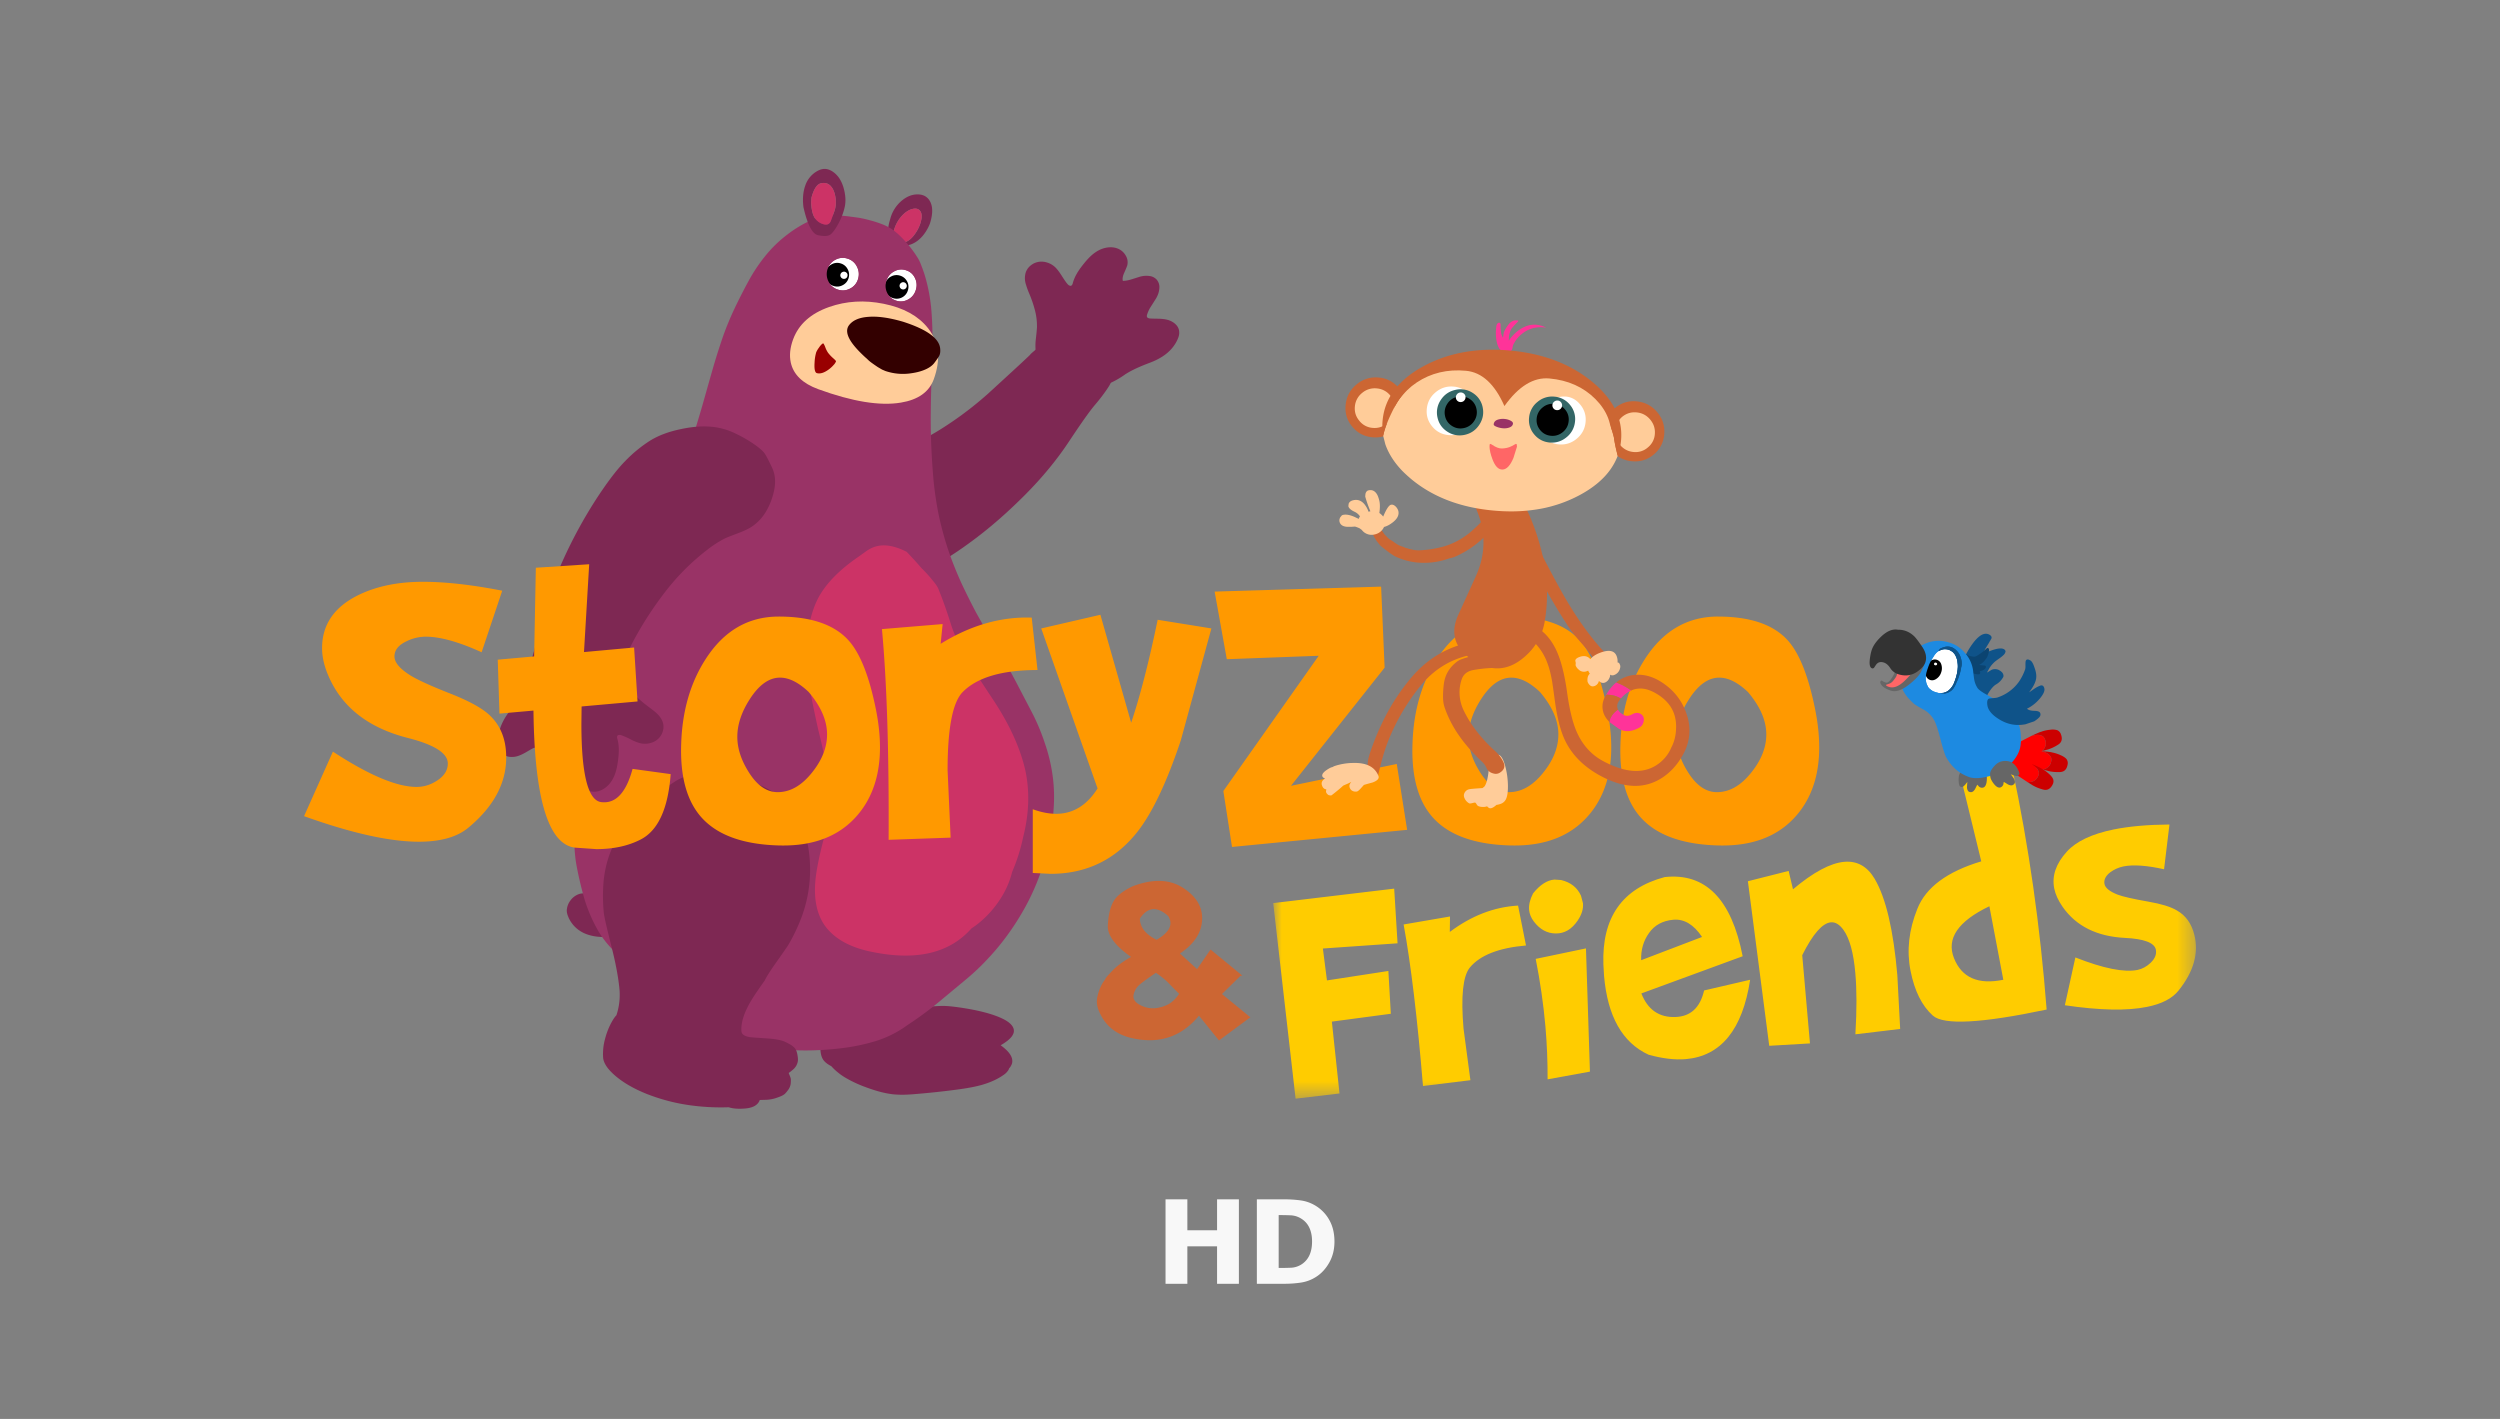
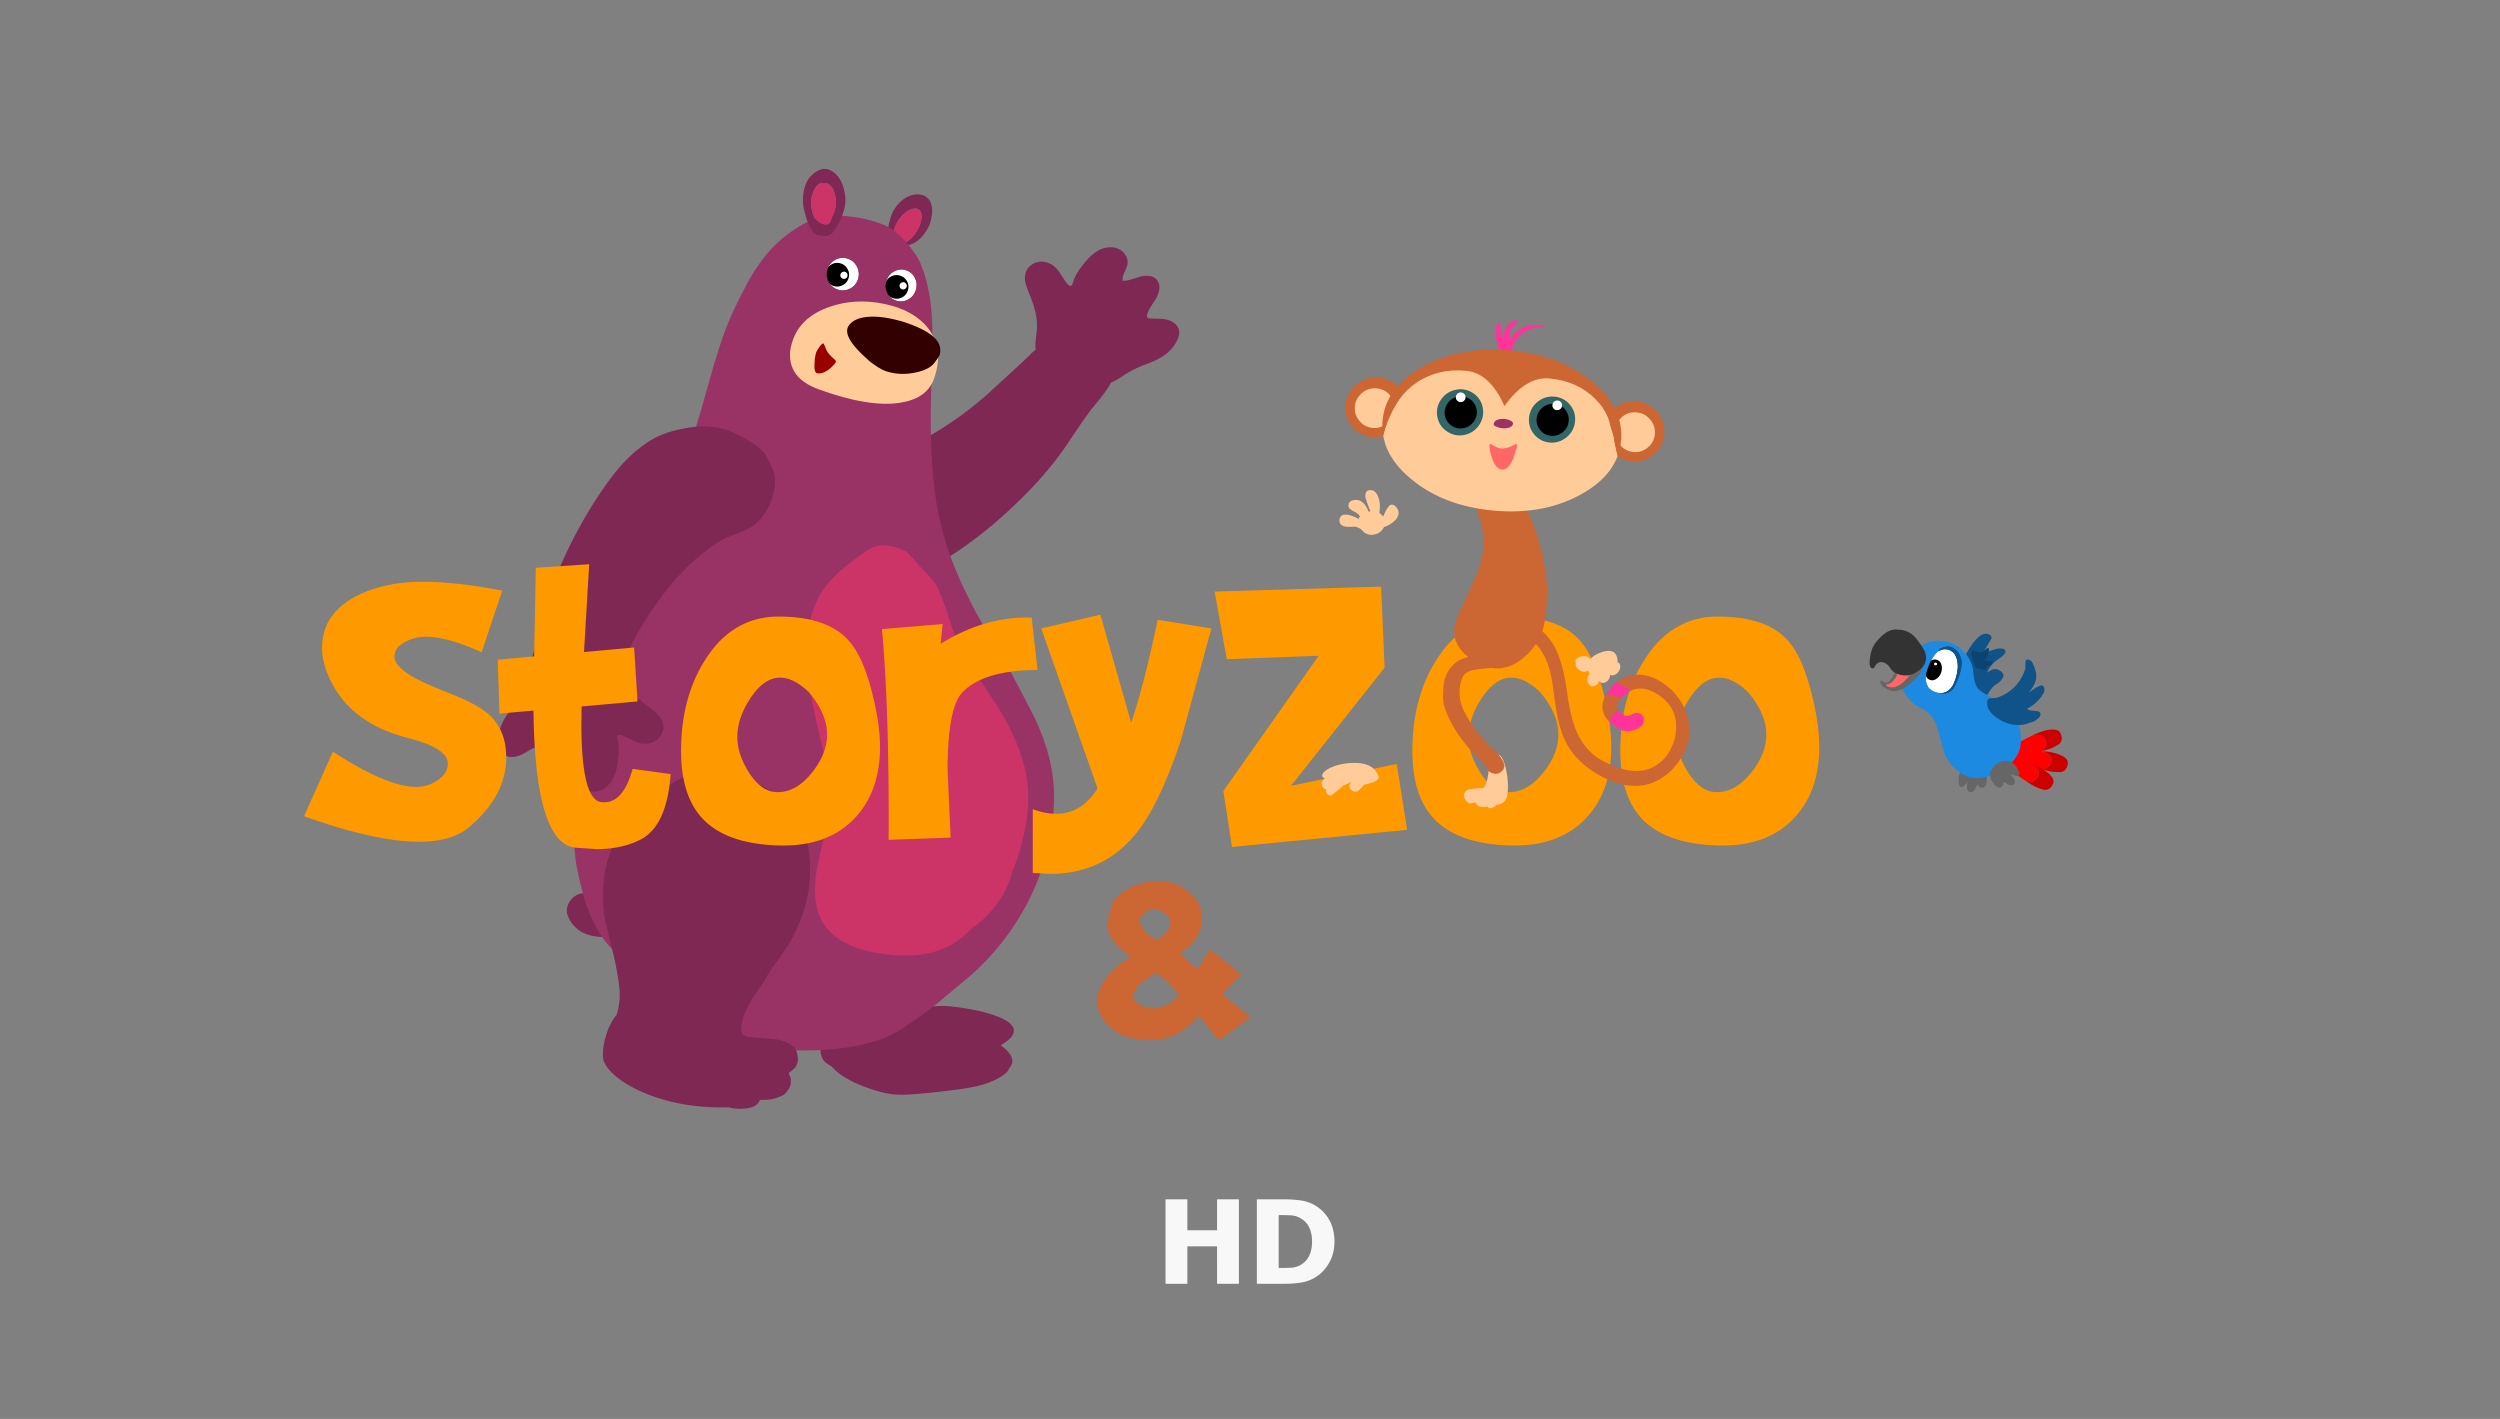
<svg xmlns="http://www.w3.org/2000/svg" width="148" height="84">
  <rect width="100%" height="100%" fill="#808080" stroke="none" />
  <mask id="a" fill="#fff">
-     <path fill-rule="evenodd" d="M0 0h54.626v19.535H0z" />
-   </mask>
+     </mask>
  <g fill="none" fill-rule="evenodd">
    <path fill="#f8f8f8" fill-rule="nonzero" d="M70.292 76v-2.216h1.758V76h1.292v-5H72.05v1.83h-1.758V71H69v5zm5.724 0c.354 0 .689-.024 1.003-.072.314-.048.605-.156.872-.324.32-.197.585-.48.795-.848S79 73.97 79 73.505c0-.484-.098-.904-.294-1.26a2.267 2.267 0 0 0-.801-.852c-.276-.172-.572-.281-.888-.326S76.363 71 76.002 71h-1.596v5zm-.294-.937h-.024v-3.13h.024c.267 0 .497.005.69.014.191.009.375.06.55.154.242.132.42.315.537.55.116.233.175.515.175.844s-.056.608-.166.836a1.26 1.26 0 0 1-1.052.717c-.2.01-.444.015-.734.015z" />
    <g fill="#7e2853">
      <path d="M49.247 59.367c.135-.329.219-.508.25-.537.158-.132.297-.209.417-.231.202-.036.39.051.568.262.088.102.15.249.187.441.034.193.055.293.06.299.142.165.902.209 2.28.133 1.52-.119 2.456-.181 2.805-.184.305.001.748.049 1.328.144.699.114 1.289.257 1.77.429.616.222.975.467 1.077.734.132.319-.118.661-.75 1.023.508.365.736.706.683 1.026a.694.694 0 0 1-.182.341.445.445 0 0 1-.043.101.977.977 0 0 1-.288.29c-.365.257-.814.459-1.346.605-.366.1-.857.19-1.473.27a47.97 47.97 0 0 1-2.267.244c-.283.026-.516.042-.7.047a5.63 5.63 0 0 1-.701-.016c-.475-.046-1.027-.187-1.657-.422a7.332 7.332 0 0 1-1.115-.508 3.626 3.626 0 0 1-.94-.743c-.187-.094-.33-.2-.43-.318-.302-.358-.284-1.116.055-2.273.113-.384.25-.769.412-1.157M47.583 28.762c.237-.364.51-.671.815-.923.352-.29.725-.481 1.12-.574.221-.053.508-.081.861-.084.47-.004.76-.01.868-.019.34-.033.745-.121 1.214-.266a13.598 13.598 0 0 0 3.201-1.469 20.733 20.733 0 0 0 2.803-2.097c1.65-1.509 2.491-2.288 2.525-2.337.035-.051.19-.186.465-.405.274-.22.656-.389 1.144-.506.488-.118.894-.116 1.218.006.324.121.595.245.812.37.218.124.43.333.632.628.202.293.372.58.508.859.138.278.091.595-.14.952-.23.355-.5.713-.809 1.074-.307.36-.82 1.084-1.54 2.172-.72 1.087-1.588 2.139-2.6 3.155s-2.014 1.893-3.004 2.633c-.99.742-1.808 1.264-2.449 1.566-.642.301-1.238.509-1.788.623-.55.115-1.166.125-1.848.032-.682-.091-1.265-.244-1.749-.46a4.046 4.046 0 0 1-1.227-.831 8.233 8.233 0 0 1-.872-1.025c-.246-.346-.389-.606-.429-.781a7.562 7.562 0 0 1-.119-.939c-.039-.45.091-.901.388-1.354" />
      <path d="M66.631 15.11a.766.766 0 0 1 .11.572c-.011.057-.075.216-.191.476-.085.19-.111.346-.077.471a1.84 1.84 0 0 0 .516-.093c.112-.034.281-.088.508-.16.191-.048.368-.06.533-.039a.69.69 0 0 1 .452.224.684.684 0 0 1 .15.518c-.013.182-.07.367-.173.553-.004.01-.106.172-.306.487a1.922 1.922 0 0 0-.246.51c-.017.058-.017.105-.002.14.027.052.093.081.197.087.109.006.273.01.493.012.195.006.358.025.488.057.171.042.319.113.446.214.14.112.228.244.265.395a.8.8 0 0 1-.032.431 1.9 1.9 0 0 1-.198.403c-.298.477-.796.846-1.494 1.107-.697.261-1.208.508-1.533.74a5.212 5.212 0 0 1-1.13.594 2.836 2.836 0 0 1-1.284.191 3.588 3.588 0 0 1-1.396-.408 2.932 2.932 0 0 1-.949-.777 2.106 2.106 0 0 1-.471-1.102 3.227 3.227 0 0 1 .018-.665c.04-.359.06-.582.063-.668a3.63 3.63 0 0 0-.117-1 6.864 6.864 0 0 0-.326-.966 5.102 5.102 0 0 1-.225-.622 1.19 1.19 0 0 1-.006-.632.907.907 0 0 1 .285-.43c.14-.118.298-.193.473-.225.17-.03.343-.018.518.037.172.053.324.14.457.258.114.104.244.27.389.495.163.26.284.434.363.523.035.04.07.067.107.084.044.022.084.024.118.005a.143.143 0 0 0 .056-.064.541.541 0 0 0 .031-.086c.051-.189.134-.383.249-.58.092-.157.214-.33.365-.52.146-.185.281-.337.405-.457a2.33 2.33 0 0 1 .479-.362c.187-.103.379-.166.577-.189.214-.027.411-.003.59.07a.932.932 0 0 1 .455.391M52.92 13.629c.1-.337.26-.624.48-.86.196-.211.4-.343.613-.397.21-.053.365-.013.462.119.108.146.117.374.025.686a2.266 2.266 0 0 1-.386.742c-.293.385-.617.525-.971.42-.186-.053-.28-.188-.278-.403 0-.068.009-.14.027-.214zm2.154-.468c.154-.523.148-.936-.016-1.24-.146-.267-.384-.405-.714-.413-.324-.007-.637.11-.94.355a2.099 2.099 0 0 0-.695 1.073l-.06.213a3.11 3.11 0 0 0-.082.484c-.04.48.077.76.352.842.62.182 1.152.05 1.594-.392.15-.152.283-.332.395-.54.078-.144.134-.271.166-.382z" />
    </g>
    <path fill="#c36" d="M53.4 12.77c-.22.235-.38.521-.48.86l-.029.092a.97.97 0 0 0-.027.213c0 .216.092.35.278.405.354.104.678-.036.972-.42.181-.238.31-.485.386-.743.091-.312.083-.54-.025-.686-.098-.132-.252-.172-.462-.119-.213.054-.418.186-.614.397" />
    <path fill="#7e2853" d="M33.552 53.908a.896.896 0 0 0 .067.31c.066.182.162.35.288.506.37.455.918.702 1.644.742.394.02.68-.081.86-.306a.823.823 0 0 0 .175-.48.799.799 0 0 0-.28-.673c-.266-.232-.755-.447-1.469-.646.021-.205-.032-.345-.159-.42-.114-.067-.258-.067-.432-.001a1.06 1.06 0 0 0-.459.345c-.144.182-.222.39-.235.623" />
    <path fill="#936" d="M50.726 12.876c.14.017.31.05.514.097.183.046.348.09.494.133.405.123.715.25.928.378.23.13.478.331.744.606a6.6 6.6 0 0 1 .87 1.094c.108.16.196.336.265.531.07.176.133.356.193.54.22.724.356 1.46.411 2.207.047.622.065 1.242.053 1.861-.012.7-.03 1.398-.05 2.091-.026.698-.04 1.396-.046 2.093-.006.624.004 1.253.03 1.89.028.658.071 1.325.13 2 .068.712.175 1.427.321 2.143.15.692.337 1.375.563 2.05.232.678.5 1.343.8 1.995.266.566.543 1.12.831 1.663.287.523.578 1.03.873 1.518l.576.958c.322.54.635 1.097.937 1.674l.885 1.696c.32.605.586 1.236.804 1.896.234.67.394 1.36.482 2.07.07.582.085 1.168.045 1.757-.04.688-.132 1.365-.275 2.031a13.187 13.187 0 0 1-.55 1.95 13.47 13.47 0 0 1-.84 1.865c-.299.547-.63 1.076-.996 1.586-.358.503-.746.98-1.165 1.43-.427.468-.884.903-1.37 1.306l-1.587 1.32c-.539.445-1.104.866-1.696 1.261-.13.086-.26.175-.389.267a6.357 6.357 0 0 1-1.663.797c-.679.206-1.375.35-2.087.43-.679.081-1.36.124-2.046.127-.655 0-1.312-.034-1.973-.1a10.63 10.63 0 0 1-1.919-.466 13.837 13.837 0 0 1-1.77-.778 18.422 18.422 0 0 1-1.826-1.128c-.48-.337-.946-.693-1.399-1.07-.47-.386-.926-.792-1.365-1.219s-.872-.866-1.298-1.317a5.727 5.727 0 0 1-.775-1.043 9.152 9.152 0 0 1-.787-1.83 21.637 21.637 0 0 1-.486-2.07 8.46 8.46 0 0 1-.088-2.055c.056-.658.134-1.317.234-1.977.096-.585.197-1.169.301-1.754.115-.575.235-1.143.361-1.706.136-.56.273-1.114.41-1.662.145-.546.295-1.086.45-1.62.162-.537.331-1.072.507-1.603a88.42 88.42 0 0 1 .585-1.679c.213-.585.432-1.164.655-1.739.234-.6.47-1.202.707-1.8.247-.63.49-1.255.731-1.877.225-.602.448-1.19.668-1.769.194-.51.378-1.019.553-1.523.19-.549.373-1.096.548-1.642.182-.572.36-1.142.531-1.71.167-.547.328-1.099.483-1.656.15-.532.3-1.06.45-1.584.187-.645.388-1.279.603-1.904.2-.557.422-1.096.667-1.616.272-.572.561-1.139.868-1.702.273-.496.587-.965.94-1.406a7.384 7.384 0 0 1 1.323-1.292 7.06 7.06 0 0 1 1.562-.917c.257-.112.54-.182.847-.209.242-.018.545-.014.907.013.12.01.257.024.415.047.206.026.337.043.391.052" />
    <path fill="#c36" d="M51.279 32.631c.193-.133.378-.225.554-.275.508-.155 1.12-.052 1.84.31.387.408.664.711.83.911.034.035.067.072.099.11.015.004.03.016.043.036.275.286.444.475.509.567.21.244.342.431.393.561.25.61.498 1.304.742 2.085.195.622.52 1.324.975 2.108.334.553.814 1.3 1.438 2.242 1.032 1.531 1.699 2.98 2.003 4.345.26 1.243.217 2.55-.133 3.92a10.8 10.8 0 0 1-.66 2.083.078.078 0 0 1-.008.043 5.25 5.25 0 0 1-.723 1.6 6.016 6.016 0 0 1-1.106 1.26 5.048 5.048 0 0 1-.566.426c-1.28 1.45-3.21 1.92-5.79 1.408-1.348-.252-2.311-.778-2.89-1.576-.454-.647-.643-1.496-.567-2.546.05-.665.233-1.58.545-2.749.287-1.13.426-1.855.417-2.173a33.271 33.271 0 0 0-.782-4.116c-.606-2.715-.857-4.397-.754-5.046.109-.688.203-1.18.283-1.479.122-.492.28-.924.473-1.293.457-.853 1.257-1.669 2.399-2.448l.436-.314" />
    <path fill="#7e2853" d="M49.19 11.025c.138.153.228.375.272.665.045.301.022.574-.068.821-.07.188-.138.376-.207.565-.07.188-.211.256-.422.203a.89.89 0 0 1-.52-.361c-.132-.188-.208-.498-.226-.931l.02-.286c.14-.521.33-.805.57-.853.24-.049.433.01.582.177m.423 2.251c.175-.314.305-.646.387-.995.083-.348.06-.739-.065-1.173-.12-.411-.32-.718-.603-.922-.301-.218-.604-.244-.911-.08a1.538 1.538 0 0 0-.741.855c-.14.381-.178.816-.116 1.305.235 1.041.526 1.595.876 1.662.348.069.587.055.715-.04.129-.094.282-.298.458-.612" />
    <path fill="#c36" d="M49.461 11.69c-.043-.29-.134-.512-.27-.665-.149-.167-.343-.226-.582-.177-.24.047-.43.332-.57.853l-.02.286c.018.432.093.743.226.931.134.187.307.308.52.361s.351-.015.421-.204l.207-.564c.09-.247.113-.52.068-.82" />
    <path fill="#fc9" d="M53.33 23.835c1.025-.169 1.675-.63 1.95-1.383.428-1.177.317-2.18-.333-3.014-.577-.733-1.454-1.218-2.634-1.454-1.137-.23-2.213-.166-3.226.19-1.099.386-1.81 1.028-2.138 1.925-.18.492-.225.946-.136 1.36.156.715.7 1.242 1.631 1.582 2.02.736 3.648 1.001 4.886.794" />
    <path fill="#300" d="M55.304 21.496c.114-.15.207-.282.279-.398.072-.117.097-.276.074-.477-.067-.6-.797-1.124-2.191-1.573-.822-.241-1.511-.337-2.067-.29-.538.039-.917.205-1.138.497-.243.328-.084.8.479 1.415.123.136.286.299.49.488.03.022.089.076.177.162.088.085.277.223.565.415l.253.147c.056.023.115.048.176.076a3.216 3.216 0 0 0 1.584.133c.298-.043.563-.115.797-.218s.408-.23.522-.377" />
    <path fill="#fff" d="M52.93 16.07a.86.86 0 0 1 .702-.072c.243.076.42.228.532.457.113.23.13.47.05.72a.926.926 0 0 1-.457.558.866.866 0 0 1-.7.068.864.864 0 0 1-.532-.455.937.937 0 0 1-.05-.72.905.905 0 0 1 .455-.556m-3.475-.692a.904.904 0 0 1 .724-.065.905.905 0 0 1 .553.474c.119.234.14.479.064.736a.915.915 0 0 1-.47.56.903.903 0 0 1-.721.062.893.893 0 0 1-.552-.47.952.952 0 0 1-.064-.736.911.911 0 0 1 .466-.561" />
    <path fill="#000" d="M48.897 16.054a.698.698 0 0 1 .347-.412.67.67 0 0 1 .53-.046.672.672 0 0 1 .41.346.67.67 0 0 1 .048.535.681.681 0 0 1-.347.406.674.674 0 0 1-.533.048.651.651 0 0 1-.408-.348.674.674 0 0 1-.048-.529" />
    <path fill="#fff" d="M50.164 16.36a.197.197 0 0 1-.101.126.215.215 0 0 1-.29-.09.194.194 0 0 1-.015-.163.21.21 0 0 1 .107-.125.212.212 0 0 1 .164-.015.232.232 0 0 1 .126.105.21.21 0 0 1 .009.163" />
    <path fill="#000" d="M53.29 16.32c.184.058.32.172.412.343a.661.661 0 0 1 .042.533.683.683 0 0 1-.343.411.684.684 0 0 1-.533.042.667.667 0 0 1-.41-.34.68.68 0 0 1-.047-.535.667.667 0 0 1 .347-.408.672.672 0 0 1 .532-.046" />
    <path fill="#fff" d="M53.533 16.717a.205.205 0 0 1 .124.107.189.189 0 0 1 .015.16.204.204 0 0 1-.107.128.204.204 0 0 1-.162.013.198.198 0 0 1-.126-.11.209.209 0 0 1 .093-.283.194.194 0 0 1 .163-.015" />
    <path fill="#936" d="M53.632 15.997a.859.859 0 0 0-.702.072.905.905 0 0 0-.454.556.932.932 0 0 0 .049.72c.114.228.292.38.532.455.24.077.473.054.7-.068a.921.921 0 0 0 .457-.557.93.93 0 0 0-.051-.72.853.853 0 0 0-.531-.458m-.543-.337c.343-.077.662-.024.955.161.293.186.479.45.556.794.079.342.026.66-.159.953-.187.295-.451.48-.794.556-.344.078-.662.024-.955-.16s-.479-.45-.557-.794a1.218 1.218 0 0 1 .164-.954c.185-.294.448-.479.79-.556m-2.911-.348a.898.898 0 0 0-.723.066.913.913 0 0 0-.467.561.954.954 0 0 0 .064.735.898.898 0 0 0 .552.47c.249.08.489.06.721-.06a.914.914 0 0 0 .47-.562.955.955 0 0 0-.064-.736.9.9 0 0 0-.553-.474m-1.293.318c.185-.293.449-.478.79-.555.344-.078.662-.024.955.161.294.185.479.45.557.793.078.342.025.66-.16.953-.186.295-.451.48-.793.556-.344.078-.663.024-.956-.16s-.479-.45-.556-.794a1.22 1.22 0 0 1 .163-.954" />
    <path fill="#900" d="M49.341 21.22a2.172 2.172 0 0 1-.32-.336 1.453 1.453 0 0 1-.155-.302 1.254 1.254 0 0 0-.105-.23l.004-.006a.063.063 0 0 0-.025-.01c-.014-.004-.03-.001-.053.009a1.088 1.088 0 0 0-.207.239 1.356 1.356 0 0 0-.16.27c-.057.2-.089.404-.097.609-.026.384.02.592.135.626.2.056.438-.02.716-.226.103-.078.195-.163.276-.256a.62.62 0 0 0 .141-.213c.006-.022-.044-.08-.15-.173" />
    <path fill="#7e2853" d="M35.743 54.02a10.129 10.129 0 0 1-.005-1.9c.073-.687.241-1.33.505-1.928.623-1.418 1.86-2.725 3.707-3.92.536-.348 1.2-.52 1.992-.518.69.002 1.425.133 2.205.395a8.432 8.432 0 0 1 1.91.907c.553.362.92.706 1.1 1.031.042.052.083.105.122.161.36.825.576 1.673.65 2.543a8.074 8.074 0 0 1-.47 3.488 10.695 10.695 0 0 1-.815 1.702A62.31 62.31 0 0 1 45.933 57c-.246.348-.43.63-.555.845a5.79 5.79 0 0 0-.11.205l-.067.096c-.31.437-.544.782-.7 1.037-.448.737-.65 1.362-.607 1.875.016.173.181.287.497.341.058.01.403.035 1.035.077.468.03.818.096 1.047.198a4.998 4.998 0 0 1 .366.194c.1.073.166.128.2.166a.68.68 0 0 1 .13.244c.021.07.041.161.057.276.018.131.017.236-.002.315s-.049.155-.089.23a.902.902 0 0 1-.214.242 2.123 2.123 0 0 1-.233.18c.006.01.026.06.062.148.04.1.062.168.065.203a.805.805 0 0 1 .001.178.685.685 0 0 1-.044.258.738.738 0 0 1-.093.187 2.238 2.238 0 0 1-.185.23c-.079.09-.24.174-.485.254a2.132 2.132 0 0 1-.609.128l-.422.012a.562.562 0 0 1-.087.166c-.144.194-.402.306-.776.338-.377.031-.687.012-.928-.059a.431.431 0 0 0-.05-.014 13.325 13.325 0 0 1-2.023-.084 11.176 11.176 0 0 1-2.819-.702c-.768-.308-1.39-.667-1.867-1.076-.454-.388-.694-.746-.723-1.073a3.322 3.322 0 0 1 .111-1.1c.087-.34.208-.658.364-.952.112-.209.217-.364.313-.462a3.814 3.814 0 0 0 .186-1.463c-.06-.723-.228-1.622-.502-2.694-.27-1.07-.416-1.71-.434-1.923M45.814 29.096a4.052 4.052 0 0 1-.444 1.148 2.755 2.755 0 0 1-.85.926c-.19.127-.45.252-.78.378-.44.166-.71.272-.808.318a6.247 6.247 0 0 0-1.047.67 13.562 13.562 0 0 0-2.494 2.488 20.839 20.839 0 0 0-1.903 2.937c-1.023 1.987-1.543 3.01-1.558 3.068-.014.059-.113.24-.295.54-.182.302-.48.592-.898.87-.417.28-.798.42-1.145.418a5.717 5.717 0 0 1-.889-.065c-.248-.041-.518-.165-.81-.371a6.734 6.734 0 0 1-.776-.63c-.225-.213-.29-.526-.198-.941.094-.413.223-.842.387-1.288.163-.444.394-1.301.692-2.571.3-1.27.748-2.556 1.345-3.86a27.588 27.588 0 0 1 1.906-3.511c.673-1.04 1.258-1.811 1.755-2.317a8.126 8.126 0 0 1 1.461-1.204c.476-.298 1.05-.521 1.722-.67.671-.151 1.271-.21 1.8-.175a4.05 4.05 0 0 1 1.438.355c.431.199.822.419 1.174.659.35.239.575.434.673.584.1.149.245.429.437.839.192.409.227.877.105 1.405" />
    <path fill="#7e2853" d="M34.725 46.76a.76.76 0 0 1-.389-.433 3.442 3.442 0 0 1-.082-.507c-.025-.205-.084-.353-.177-.443-.122.074-.254.19-.395.346l-.352.399c-.139.14-.284.243-.437.309a.69.69 0 0 1-.502.04c-.168-.054-.3-.176-.396-.365a1.354 1.354 0 0 1-.138-.563c0-.011.003-.202.012-.575a1.95 1.95 0 0 0-.052-.563c-.017-.06-.04-.1-.07-.121-.05-.031-.122-.023-.215.026-.096.05-.239.132-.428.244-.17.095-.32.163-.448.203a1.133 1.133 0 0 1-.493.047.726.726 0 0 1-.43-.201.798.798 0 0 1-.195-.387 1.933 1.933 0 0 1-.039-.447c.01-.562.246-1.135.71-1.718.461-.584.772-1.06.931-1.425.16-.366.38-.73.662-1.093a2.835 2.835 0 0 1 1-.826c.442-.22.91-.342 1.407-.37.43-.026.835.033 1.214.175.412.155.736.389.972.702.103.136.212.329.327.578.152.329.25.53.292.605.152.273.357.539.615.797.21.209.468.428.778.659.25.184.42.322.513.416.174.174.285.353.332.538a.911.911 0 0 1-.023.516.994.994 0 0 1-.289.437c-.13.114-.284.192-.462.235-.175.043-.35.048-.525.015a2.509 2.509 0 0 1-.588-.224 4.298 4.298 0 0 0-.582-.26.33.33 0 0 0-.134-.017c-.05.004-.084.023-.104.057a.141.141 0 0 0-.015.084.472.472 0 0 0 .018.089c.054.189.082.397.085.626.003.18-.012.393-.043.634-.03.233-.067.433-.112.599a2.25 2.25 0 0 1-.224.558 1.552 1.552 0 0 1-.396.46c-.17.133-.35.214-.54.244a.934.934 0 0 1-.593-.1" />
    <path fill="#f90" d="M101.782 40.116c.532 0 1.096.283 1.693.848.727.855 1.09 1.693 1.09 2.514 0 .764-.294 1.513-.883 2.248-.618.78-1.298 1.17-2.041 1.17-.651 0-1.225-.4-1.72-1.197-.446-.709-.668-1.403-.668-2.08 0-.717.243-1.456.731-2.217.547-.857 1.146-1.286 1.798-1.286m-.078-3.616c-1.804 0-3.245.838-4.324 2.514-.907 1.402-1.39 3.08-1.45 5.031-.068 2.01.368 3.498 1.309 4.464.941.967 2.421 1.481 4.441 1.541 2.197.068 3.835-.626 4.914-2.08.735-.993 1.103-2.234 1.103-3.722 0-.693-.077-1.428-.231-2.205-.393-1.986-.937-3.363-1.63-4.132-.847-.94-2.224-1.41-4.132-1.41m-40.283 3.165-.344-3.104c-1.832-.06-3.629.458-5.391 1.552l.118-1.169-3.593.298c.289 3.114.421 7.272.395 12.474l3.671-.129-.18-3.99c0-2.474.296-4.015.887-4.622.855-.873 2.334-1.31 4.437-1.31m3.722-3.272-3.503.81 3.335 9.472c-.633 1.001-1.45 1.501-2.451 1.501-.428 0-.889-.09-1.384-.27v3.773l1.052.051c2.121 0 3.836-.83 5.144-2.49.881-1.12 1.737-2.926 2.569-5.415l1.81-6.623-3.182-.512c-.506 2.455-1.029 4.487-1.568 6.095zm-17.272 4.57c.728.855 1.091 1.693 1.091 2.514 0 .764-.294 1.513-.883 2.248-.618.78-1.298 1.17-2.041 1.17-.652 0-1.225-.4-1.72-1.197-.446-.709-.669-1.403-.669-2.08 0-.717.244-1.456.731-2.217.548-.857 1.147-1.286 1.799-1.286.531 0 1.096.283 1.692.848m3.992 1.08c-.394-1.987-.937-3.364-1.63-4.133-.847-.94-2.225-1.41-4.133-1.41-1.803 0-3.244.837-4.323 2.513-.907 1.402-1.391 3.08-1.451 5.031-.068 2.01.369 3.498 1.31 4.464.941.967 2.421 1.481 4.441 1.541 2.197.068 3.835-.626 4.914-2.08.735-.993 1.103-2.234 1.103-3.722 0-.693-.077-1.428-.231-2.205m35.81-.64c.547-.858 1.147-1.287 1.798-1.287.532 0 1.096.283 1.693.848.727.855 1.091 1.693 1.091 2.514 0 .764-.295 1.513-.884 2.248-.617.78-1.298 1.17-2.04 1.17-.652 0-1.225-.4-1.721-1.197-.445-.709-.668-1.403-.668-2.08 0-.717.244-1.456.731-2.217m1.72-4.902c-1.803 0-3.245.838-4.324 2.514-.907 1.402-1.39 3.08-1.45 5.031-.068 2.01.369 3.498 1.31 4.464.94.967 2.421 1.481 4.441 1.541 2.197.068 3.835-.626 4.914-2.08.735-.993 1.102-2.234 1.102-3.722 0-.693-.077-1.428-.23-2.205-.394-1.986-.937-3.363-1.631-4.132-.847-.94-2.224-1.41-4.132-1.41m-16.767 2.524 5.442-.203-5.646 8.006.513 3.312 10.367-1.013-.614-3.9-6.262 1.293 5.543-6.994-.207-4.797-9.856.293zm-53.559-.653c0 .53.133 1.094.399 1.693.802 1.822 2.36 3.03 4.671 3.62 1.582.402 2.373.906 2.373 1.513 0 .404-.213.743-.641 1.017-.378.247-.78.371-1.208.371-1.173 0-2.824-.697-4.953-2.09L18 48.317c2.814 1.01 5.082 1.513 6.802 1.513 1.285 0 2.261-.278 2.928-.833 1.564-1.3 2.308-2.759 2.232-4.374-.041-.986-.392-1.769-1.051-2.35-.438-.386-1.174-.784-2.209-1.196-1.196-.469-2.009-.84-2.44-1.114-.607-.386-.91-.754-.91-1.103 0-.37.232-.666.695-.887a2.602 2.602 0 0 1 1.154-.282c.855 0 1.958.308 3.311.923l1.22-3.644c-1.799-.352-3.365-.528-4.699-.528-1.504 0-2.799.274-3.886.821-1.387.704-2.08 1.74-2.08 3.108m15.352 4.477.012-1.025 3.311-.297-.203-3.194-2.967.27.308-5.199-3.158.207-.102 5.25-2.154.192.102 3.194 2.013-.18c.06 5.194.873 7.898 2.439 8.112l1.283.09c1.011 0 1.884-.189 2.619-.567 1.035-.529 1.629-1.82 1.783-3.874l-2.256-.309c-.386 1.42-1.006 2.076-1.861 1.966-.779-.104-1.169-1.65-1.169-4.636" />
    <path fill="#fc0" d="M23.691 8.941c.639-.055 1.204.285 1.697 1.02l-3.605 1.376c-.021-.612.134-1.149.465-1.61.326-.467.807-.729 1.443-.786zm4.543 3.554-2.725.633c-.232 1.014-.796 1.538-1.693 1.572-.967.036-1.641-.429-2.021-1.396l5.997-2.201c-.662-3.388-2.201-4.951-4.617-4.687-2.515.672-3.724 2.396-3.628 5.172l.039.684c.209 2.395 1.087 3.948 2.635 4.66.824.229 1.557.316 2.201.262 2.09-.183 3.361-1.749 3.812-4.699zm4.785-3.402c.263-.02.511.131.743.454.362.506.595 1.357.699 2.553.089.98.09 2.188.004 3.624l2.651-.317-.168-3.186c-.232-2.679-.679-4.579-1.341-5.7-.435-.737-1.035-1.074-1.798-1.009-.824.073-1.837.616-3.038 1.627l-.258-1.087-2.412.61 1.263 9.742 2.412-.141-.458-5.223c.626-1.253 1.193-1.902 1.701-1.947zm9.378-.95.825 4.352c-1.488.305-2.461-.122-2.92-1.279-.461-1.16.237-2.184 2.095-3.073zm-4.261.145c-.508 1.256-.644 2.481-.406 3.675.234 1.191.675 2.076 1.321 2.654.644.574 2.889.454 6.736-.359C45.406 9.327 44.73 4.574 43.758 0l-2.999.727 1.158 4.758c-2.018.605-3.278 1.539-3.781 2.803zm8.101-1.196c.07.349.237.713.5 1.091.797 1.136 2.022 1.747 3.675 1.833 1.144.055 1.758.287 1.841.696.052.271-.051.53-.309.778-.232.221-.49.362-.774.422-.803.159-2.03-.087-3.682-.739l-.622 2.831c2.069.305 3.689.337 4.859.097.876-.174 1.502-.499 1.877-.973.889-1.11 1.199-2.206.93-3.288-.164-.672-.512-1.157-1.044-1.454-.364-.214-.925-.386-1.681-.516-.894-.157-1.501-.295-1.821-.415-.467-.185-.725-.393-.774-.625-.05-.25.065-.484.344-.7.232-.169.49-.284.774-.344.581-.117 1.384-.061 2.408.168l.32-2.65c-1.284.01-2.384.108-3.299.293-1.293.263-2.217.7-2.772 1.309-.649.712-.899 1.44-.75 2.186zM3.182 12.534l-.242-1.889 4.421-.308L7.162 7.1 0 7.956l1.325 11.579 2.6-.308-.453-4.254 3.491-.465-.145-2.533zm11.967-4.172c.023.24.117.468.281.685.358.471.791.707 1.302.707.511.005.94-.246 1.286-.754.243-.352.35-.696.321-1.032l-.117-.446c-.217-.485-.609-.795-1.177-.931l-.399-.027c-.432.037-.853.309-1.262.817-.183.355-.261.682-.235.981zm-4.695 1.302.012-.915-2.745.473c.433 2.375.815 5.562 1.146 9.563l2.807-.344-.407-3.057c-.162-1.9-.038-3.103.371-3.609.602-.732 1.711-1.169 3.327-1.309l-.469-2.362c-1.415.079-2.763.599-4.042 1.56zm8.061.974-2.975.621c.266 1.345.457 2.676.575 3.992.091 1.061.134 2.107.129 3.139l2.506-.457z" mask="url(#a)" transform="translate(75.374 45.507)" />
    <path fill="#c63" d="M67.48 54.382c.46-.693 1.019-.744 1.678-.152.31.492.08.96-.688 1.407-.651-.323-.981-.742-.99-1.255m.013 3.886c.193-.16.505-.386.938-.68.323.224.582.438.778.64.193.204.39.405.594.603-.13.206-.293.382-.488.528-.204.146-.468.249-.794.309a1.572 1.572 0 0 1-.99-.153c-.335-.164-.476-.374-.421-.63.057-.252.185-.458.383-.617m-2.256-.004a2.798 2.798 0 0 0-.258.68c-.07.277-.056.55.043.82.347.916 1.018 1.482 2.013 1.698 1.598.357 2.913-.087 3.945-1.333l1.184 1.466 1.857-1.372-1.681-1.376 1.083-1.064.118-.031-1.877-1.54-.797 1.16-1.013-.926c.83-.552 1.268-1.21 1.31-1.974.044-.76-.331-1.396-1.126-1.912-.8-.516-1.797-.546-2.991-.09-.586.279-.971.592-1.153.939-.18.34-.283.802-.31 1.383-.028.576.43 1.195 1.373 1.857-.456.258-.816.522-1.08.79-.26.27-.4.43-.421.477s-.042.085-.063.113a1.598 1.598 0 0 0-.156.235" />
    <path fill="#f39" d="M96.358 40.992c.066-.042.132-.08.2-.111a2.891 2.891 0 0 0-.564-.346 3.531 3.531 0 0 0-.311-.135 2.349 2.349 0 0 0-.37.387c-.012.017-.024.034-.038.049a.055.055 0 0 1-.014.019l-.163.25-.014.027a1.493 1.493 0 0 1 .87.223 1.76 1.76 0 0 1 .404-.363m-.57 1.019a1.235 1.235 0 0 0-.435.475.543.543 0 0 0-.064.264c.004.005.009.008.013.01l.536.386.009.005.012.006a.066.066 0 0 0 .012.006l.015.008c.254.136.542.148.862.039.263-.092.426-.197.488-.314a.63.63 0 0 0 .077-.245.372.372 0 0 0-.211-.4c-.141-.075-.304-.062-.487.039-.183.099-.341.113-.474.043a1.748 1.748 0 0 1-.073-.043.674.674 0 0 1-.108-.077.066.066 0 0 1-.012-.006.614.614 0 0 1-.16-.196" />
    <path fill="#c63" d="M99.225 42.965c.009.486-.085.913-.28 1.28a2.289 2.289 0 0 1-.908 1.068c-.813.508-1.853.425-3.12-.25-.708-.377-1.236-.96-1.582-1.751-.235-.54-.422-1.307-.56-2.301-.162-1.166-.396-2.045-.702-2.64-.304-.594-.707-1.025-1.207-1.291-.501-.266-.917-.417-1.25-.451-.333-.037-.527-.002-.584.106a.296.296 0 0 0-.034.214c.023.1.104.186.24.259.05.026.173.059.368.099.195.04.317.074.367.1.774.412 1.312 1.01 1.613 1.795.12.306.218.677.295 1.112.026.152.082.549.169 1.19.14 1.035.349 1.83.629 2.387.424.85 1.127 1.537 2.11 2.06 1.386.737 2.596.764 3.629.08.509-.337.923-.806 1.242-1.405a2.876 2.876 0 0 0 .21-2.285 3.498 3.498 0 0 0-1.261-1.787c-.624-.474-1.258-.672-1.9-.594a1.95 1.95 0 0 0-1.026.44c.1.039.204.083.31.135.234.113.423.229.565.346.42-.19.875-.153 1.368.109.852.453 1.285 1.11 1.299 1.975m-3.416-1.41c.035-.06.084-.126.146-.2a1.501 1.501 0 0 0-.871-.223c-.024.04-.047.08-.07.123-.125.235-.17.478-.136.73.036.28.173.536.41.765a.532.532 0 0 1 .065-.264c.107-.201.252-.36.436-.474a.48.48 0 0 1 .02-.456" />
    <path fill="#fc9" d="M89.27 46.534c.002.378-.043.647-.133.808a.544.544 0 0 1-.28.24 1.225 1.225 0 0 1-.266.068l-.08.067c-.157.123-.277.162-.359.115a.331.331 0 0 1-.115-.1.636.636 0 0 1-.284.038.604.604 0 0 1-.251-.056.276.276 0 0 1-.089-.104.276.276 0 0 0-.087-.1.999.999 0 0 0-.162.033c-.099.025-.159.03-.18.019a.64.64 0 0 1-.279-.297c-.057-.122-.058-.234-.001-.333a.397.397 0 0 1 .271-.208c.07-.017.333-.041.791-.07a.528.528 0 0 1 .083-.065.345.345 0 0 0 .068-.086c.092-.164.161-.437.205-.817.045-.383.085-.606.122-.671.011-.02.043-.043.097-.07a.19.19 0 0 1 .02-.096c.053-.094.117-.13.194-.104.095-.086.189-.08.284.017.119.124.22.365.304.725.081.342.123.69.127 1.047" />
-     <path fill="#c63" d="M94.529 39.184a.714.714 0 0 1-.14-.144 6.722 6.722 0 0 0-.648-.831c-.292-.33-.478-.548-.558-.652a9.64 9.64 0 0 1-.474-.674 31.767 31.767 0 0 1-2.363-4.357 4.679 4.679 0 0 1-.088-.214 2.867 2.867 0 0 1-.177-.333 2.954 2.954 0 0 1-.131-.335.808.808 0 0 1-.033-.358.412.412 0 0 1 .102-.226c.031-.033.068-.057.112-.072s.086-.018.126-.01a.296.296 0 0 1 .013.006l.022-.01c.063-.02.119-.001.17.059a.442.442 0 0 1 .095.189c.062.215.152.453.271.714.065.14.178.37.338.687.705 1.37 1.253 2.383 1.645 3.037.659 1.099 1.334 2.03 2.025 2.794.07.075.12.133.149.173.05.067.082.132.098.195a.39.39 0 0 1-.007.227.32.32 0 0 1-.357.213.418.418 0 0 1-.19-.078M81.007 30.346v-.003a.345.345 0 0 1 .143.036.299.299 0 0 1 .03.033.058.058 0 0 1 .018.028.6.6 0 0 0 .023.03c.006.01.01.02.014.032.01.01.018.02.024.034a.07.07 0 0 1 .016.028c.004.01.007.022.01.035a.073.073 0 0 1 .018.028l.024.034a.17.17 0 0 1 .026.027l.01.032c.008.01.014.02.017.03l.01.036c.01.008.02.017.027.027.008.01.016.02.024.034a.124.124 0 0 1 .017.024l.01.036a.08.08 0 0 1 .024.03l.027.03.023.03c.01.01.018.022.024.034a.081.081 0 0 1 .017.028.134.134 0 0 0 .024.034l.013.025.023.034a.149.149 0 0 1 .017.03.136.136 0 0 0 .024.032l.01.032c.01.01.019.02.028.033.005.008.009.018.013.028a.184.184 0 0 0 .027.034l.01.025c.01.012.018.024.024.034a.837.837 0 0 1 .091.126.166.166 0 0 0 .023.027.183.183 0 0 0 .014.035.269.269 0 0 1 .047.057.093.093 0 0 1 .023.03.936.936 0 0 1 .07.059c.01.01.018.02.024.034.01.008.019.017.026.027l.038.032a.726.726 0 0 0 .151.125c.08.044.159.095.237.155.085.06.173.118.266.17a.798.798 0 0 1 .063.024c.046.019.093.037.139.053a.975.975 0 0 1 .199.08c.052.012.106.026.16.044.113.03.227.058.343.08a.085.085 0 0 1 .03.009h.064l.06.009c.023 0 .044 0 .064.003a.447.447 0 0 1 .064.002 6.448 6.448 0 0 0 1.5-.236.267.267 0 0 0 .07-.025.302.302 0 0 0 .078-.025l.052-.013c.01-.006.02-.01.03-.014.473-.171.908-.42 1.306-.748.318-.272.62-.566.907-.881a2.77 2.77 0 0 1 .19-.182l.027-.036c0-.014.004-.025.009-.035a.164.164 0 0 1 .016-.038c0-.011.002-.02.003-.027l.019-.04a.239.239 0 0 1 .016-.031l.028-.04a.81.81 0 0 1 .026-.036l.016-.035a.085.085 0 0 1 .009-.034.153.153 0 0 1 .016-.04.104.104 0 0 1 .026-.028.317.317 0 0 1 .029-.04.1.1 0 0 1 .022-.033.433.433 0 0 1 .052-.042c.014-.01.03-.018.046-.03a.222.222 0 0 1 .032-.013l.08-.023c.036.005.073.008.11.01l.068.029a.242.242 0 0 1 .056.024c.01.01.02.019.033.029l.037.029c.008.01.016.02.024.034a.146.146 0 0 1 .013.028c.01.012.018.023.024.034a.14.14 0 0 0 .016.028c.004.013.008.024.01.035l.005.03a.35.35 0 0 0 .004.032.166.166 0 0 1 .017.032.152.152 0 0 1-.01.037l.004.03.004.036a.292.292 0 0 0-.002.033.093.093 0 0 0-.01.035c-.003.007-.01.017-.016.032a.19.19 0 0 1-.006.033l-.016.036c-.01.012-.02.025-.028.039a.164.164 0 0 0-.026.033.462.462 0 0 1-.03.04.17.17 0 0 1-.015.035.138.138 0 0 1-.015.036l-.007.03a.373.373 0 0 1-.016.035.148.148 0 0 0-.015.035.111.111 0 0 0-.016.039c-.01.01-.02.02-.03.033a.176.176 0 0 1-.018.039.095.095 0 0 0-.022.036.212.212 0 0 1-.03.03.293.293 0 0 0-.038.04.27.27 0 0 0-.026.037c-.307.33-.628.644-.963.94-.432.382-.904.69-1.417.928a1.864 1.864 0 0 1-.467.152 4.272 4.272 0 0 1-1.415.259 3.957 3.957 0 0 1-.643-.037c-.408-.06-.8-.18-1.176-.364a4.962 4.962 0 0 1-.482-.339 6.856 6.856 0 0 1-.26-.205.736.736 0 0 0-.07-.055.108.108 0 0 0-.023-.031.15.15 0 0 0-.034-.03l-.024-.033a.238.238 0 0 1-.023-.027.835.835 0 0 0-.05-.064l-.047-.058a2.647 2.647 0 0 0-.05-.06l-.014-.035a.172.172 0 0 0-.027-.027l-.011-.035a.475.475 0 0 1-.04-.062.133.133 0 0 0-.023-.027.148.148 0 0 1-.014-.032.071.071 0 0 0-.017-.031l-.011-.035a.166.166 0 0 1-.023-.027l-.017-.035-.024-.03c-.005-.011-.01-.021-.013-.032l-.024-.027a.1.1 0 0 0-.017-.032.076.076 0 0 0-.023-.03.424.424 0 0 0-.027-.063.733.733 0 0 1-.015-.035.086.086 0 0 0-.017-.031.107.107 0 0 1-.01-.032l-.003-.03-.011-.032a.131.131 0 0 0-.027-.03l-.01-.035a.19.19 0 0 1-.024-.028.27.27 0 0 0-.017-.034.148.148 0 0 0-.014-.032l-.003-.032a.087.087 0 0 0-.014-.03.232.232 0 0 1-.014-.034.078.078 0 0 0-.016-.028l-.005-.036a.247.247 0 0 0-.01-.03.09.09 0 0 0-.017-.033l-.01-.032a.475.475 0 0 1-.017-.031l-.004-.03a.282.282 0 0 0-.014-.035 1.373 1.373 0 0 0-.003-.03.15.15 0 0 0 .005-.036.23.23 0 0 0-.023-.028l-.004-.036a.168.168 0 0 1-.013-.028l-.004-.033c0-.013.002-.025.006-.034l-.005-.036a.128.128 0 0 0 .007-.03.344.344 0 0 1 .019-.04.324.324 0 0 1 .029-.033.295.295 0 0 1 .032-.04.194.194 0 0 0 .037-.024c.019-.003.03-.006.035-.011M81.1 44.587c.249-.75.555-1.478.918-2.182.416-.803.913-1.55 1.492-2.245.825-.994 1.835-1.666 3.03-2.013.636-.09.933.071.89.485-.003.051-.04.081-.107.092-1.328.214-2.423.863-3.288 1.948a12.641 12.641 0 0 0-1.85 3.182c-.228.575-.438 1.301-.63 2.18-.583-.118-.734-.6-.455-1.447" />
    <path fill="#c63" d="M86.53 40.223a2.401 2.401 0 0 0-.025 1.455c.033.12.078.238.135.36.22.453.486.881.802 1.285a9.19 9.19 0 0 0 1.065 1.137c.211.191.375.41.492.652.121.256.054.464-.2.625a.443.443 0 0 1-.352.062c-.224-.048-.376-.165-.456-.353a1.03 1.03 0 0 0-.253-.349 10.29 10.29 0 0 1-1.066-1.149 8.746 8.746 0 0 1-.455-.637 6.698 6.698 0 0 1-.67-1.355 1.882 1.882 0 0 1-.118-.612 5.42 5.42 0 0 1 .05-.874c.07-.517.318-.943.748-1.28a.989.989 0 0 1 .278-.157c.302-.116.61-.19.926-.224.463-.009.918.026 1.365.103.133.025.223.09.27.196.034.075.016.14-.053.191-.08.066-.17.123-.267.168a.867.867 0 0 1-.239.072 8.22 8.22 0 0 0-1.275.125c-.364.063-.598.25-.702.56" />
    <path fill="#fc9" d="M93.264 39.076c.026-.076.112-.139.256-.188.236-.082.427-.055.574.08a.727.727 0 0 1 .055.056c.136-.169.35-.303.642-.404.5-.173.807-.09.923.244a.823.823 0 0 1 .044.353.173.173 0 0 1 .086.031c.02.017.042.062.067.134.022.064.011.153-.032.268a.543.543 0 0 1-.343.318.243.243 0 0 1-.218-.03.4.4 0 0 1-.059.233.457.457 0 0 1-.256.24c-.126.042-.242.008-.349-.102a.394.394 0 0 1-.269.307c-.115.04-.213.012-.296-.083a.498.498 0 0 1-.106-.18.755.755 0 0 1 .004-.228.407.407 0 0 1 .133-.245.683.683 0 0 1-.1-.18.885.885 0 0 1-.095.04.445.445 0 0 1-.466-.1.597.597 0 0 1-.179-.238.307.307 0 0 1 0-.096.278.278 0 0 0-.005-.116c-.016-.047-.02-.085-.01-.114M78.883 45.412a.598.598 0 0 0-.117.035c-.376.201-.536.373-.48.518.018.048.07.09.156.125a1.676 1.676 0 0 0-.098.077c-.106.1-.13.22-.071.358.044.121.125.19.243.207.003.002.002.014-.001.034-.016.051-.02.09-.01.118l.006.03a.307.307 0 0 0 .102.127.168.168 0 0 0 .126.043c.025.01.055.01.092-.003.313-.244.54-.433.682-.568.046-.023.134-.062.262-.116.028-.01.102-.047.222-.11a1.151 1.151 0 0 0-.084.126.28.28 0 0 0-.001.237c.042.103.119.17.23.2a.44.44 0 0 0 .196.006c.059-.02.14-.09.246-.212l.157-.174c.035-.015.208-.064.52-.148.287-.108.4-.237.343-.386-.21-.534-.703-.79-1.483-.769a3.576 3.576 0 0 0-1.107.18.759.759 0 0 0-.131.065" />
    <path fill="#c63" d="M87.563 28.247a.779.779 0 0 0-.273.04c-.179.078-.34.177-.483.298-.159.138-.159.275 0 .413.01.06.028.114.058.16.202.308.379.638.533.99.574 1.334.565 2.653-.026 3.959l-1.035 2.277c-.478 1.05-.25 1.91.681 2.582 1.23.888 2.381.793 3.456-.285a3.469 3.469 0 0 0 .981-1.942 9.626 9.626 0 0 0-.012-3.213 13.085 13.085 0 0 0-.912-3.04c-.61-1.391-1.6-2.137-2.969-2.24" />
    <path fill="#fc9" d="M82.644 30.007a.6.6 0 0 1 .137.24c.066.277-.096.539-.486.787a1.214 1.214 0 0 1-.361.162.775.775 0 0 1-.552.442.723.723 0 0 1-.766-.268 16.352 16.352 0 0 0-.126-.093 2.186 2.186 0 0 0-.274-.105 3.356 3.356 0 0 1-.504.012c-.234-.024-.372-.126-.414-.305a.317.317 0 0 1 .012-.176.29.29 0 0 1 .08-.131.175.175 0 0 1 .117-.09c.202-.046.46.008.776.164.055.025.106.05.152.075a.344.344 0 0 1 .027-.068.35.35 0 0 1 .049-.084.772.772 0 0 0-.34-.281c-.204-.098-.32-.203-.347-.317a1.983 1.983 0 0 1 .018-.154c.037-.101.126-.168.267-.202.28-.066.516.029.705.287.09.124.158.254.2.39.039-.01.077-.016.114-.023a7.534 7.534 0 0 1-.306-.868 3.081 3.081 0 0 1 .014-.17c.032-.114.09-.181.175-.201.216-.051.386.029.51.24.052.088.097.216.138.386.04.177.04.415-.001.715a.301.301 0 0 1 .075.055.814.814 0 0 1 .153.16l-.001-.004c.183-.438.337-.671.46-.7.1-.024.199.018.299.125" />
    <path fill="#c63" d="M83.206 24.284a1.685 1.685 0 0 0-.388-1.299 1.684 1.684 0 0 0-1.194-.634 1.74 1.74 0 0 0-1.31.403c-.382.312-.6.712-.651 1.203-.052.488.076.92.384 1.295.31.378.71.59 1.2.635.49.045.924-.09 1.305-.404.383-.31.601-.71.653-1.199" />
    <path fill="#fc9" d="M80.21 24.05c-.034.323.052.608.26.857a1.1 1.1 0 0 0 .79.424c.32.03.607-.061.862-.271.25-.207.391-.471.425-.793a1.136 1.136 0 0 0-1.039-1.273 1.147 1.147 0 0 0-.863.262 1.144 1.144 0 0 0-.435.795" />
    <path fill="#c63" d="M94.98 25.372c.039-.491.245-.893.619-1.206a1.68 1.68 0 0 1 1.29-.405c.49.046.896.258 1.214.636.319.377.459.81.42 1.302-.038.49-.243.89-.615 1.203-.373.315-.806.45-1.297.404a1.725 1.725 0 0 1-1.207-.635 1.722 1.722 0 0 1-.424-1.3" />
    <path fill="#fc9" d="M97.967 25.69a1.107 1.107 0 0 1-.41.795 1.1 1.1 0 0 1-.855.273 1.15 1.15 0 0 1-.8-.426 1.152 1.152 0 0 1-.272-.857c.025-.322.16-.588.402-.798.25-.205.533-.292.853-.263.324.03.591.169.8.416.213.25.307.538.282.86" />
    <path fill="#f39" d="M89.878 18.983c-.198-.056-.38.008-.545.192a2.255 2.255 0 0 0-.3.483 5.847 5.847 0 0 0-.058.342 2 2 0 0 1-.101-.235 2.154 2.154 0 0 1-.028-.234 1.331 1.331 0 0 1-.008-.233c.008-.136-.023-.2-.092-.194-.055.004-.102.043-.14.12-.014.034-.028.12-.04.258-.016.173-.015.34.003.501.044.481.208.788.492.92.06.03.114.027.16-.008a.127.127 0 0 0 .025-.02.084.084 0 0 0 .038-.024.188.188 0 0 0 .062-.054.152.152 0 0 0 .112-.033.204.204 0 0 0 .057-.08.54.54 0 0 0 .033-.14.648.648 0 0 1 .039-.136c.142-.294.35-.537.624-.728.383-.263.825-.358 1.326-.285-.535-.262-1.052-.228-1.551.102a2.324 2.324 0 0 0-.662.671 1.375 1.375 0 0 1 .128-.66c.024-.049.1-.142.228-.278l.19-.2c.014-.029.019-.044.015-.046z" />
    <path fill="#fc9" d="M94.759 24.354a3.476 3.476 0 0 0-.491-.602c-.69-.69-1.568-1.083-2.633-1.182-.916-.084-1.778.443-2.586 1.582-.555-1.265-1.29-1.94-2.203-2.024-1.065-.098-2.008.127-2.827.677a3.536 3.536 0 0 0-.68.577.122.122 0 0 0-.026-.006c.034-.083.059-.147.074-.192-.296.066-.624.47-.984 1.216-.28.577-.452 1.046-.518 1.407l.119.465a.487.487 0 0 0 .02.065c.192.537.522 1.049.989 1.537.168.168.35.335.547.5 1.278 1.054 2.892 1.67 4.842 1.85.855.08 1.662.065 2.42-.044a7.95 7.95 0 0 0 2.718-.883c.805-.436 1.41-.947 1.816-1.533.17-.245.307-.502.409-.771a2.517 2.517 0 0 0-.04-.18 8.552 8.552 0 0 1-.183-.925c-.125-.506-.273-.878-.444-1.115-.17-.237-.283-.376-.34-.42" />
    <path fill="#c63" d="M94.267 23.751c.195.193.359.393.492.602.055.043.168.183.34.42.17.236.317.608.443 1.115.027.22.088.527.184.925.014.056.028.116.039.18.099-.275.164-.558.195-.85.14-1.31-.428-2.49-1.705-3.544-1.28-1.05-2.894-1.666-4.842-1.846-1.95-.18-3.663.128-5.138.925-1.473.8-2.28 1.852-2.42 3.161a3.51 3.51 0 0 0 .03.967c.066-.36.238-.829.517-1.407.362-.745.69-1.15.985-1.215-.016.045-.04.11-.075.192a.109.109 0 0 1 .027.005c.19-.21.415-.402.68-.577.82-.549 1.761-.775 2.826-.677.915.085 1.65.76 2.205 2.024.807-1.139 1.67-1.666 2.585-1.58 1.065.097 1.942.491 2.632 1.18" />
    <path fill="#fc9" d="M94.442 23.618c-.706-.706-1.61-1.11-2.713-1.212-.94-.087-1.829.458-2.667 1.633-.575-1.306-1.334-2.002-2.276-2.089-1.098-.102-2.07.13-2.915.692-.846.567-1.316 1.304-1.41 2.21-.098.901.184 1.73.844 2.481.212.237.433.454.662.652.503.424 1.06.75 1.67.98.888.338 1.805.575 2.75.711.848.12 1.705.11 2.571-.035.103-.012.205-.029.307-.05.968-.192 1.87-.606 2.704-1.243.832-.635 1.296-1.403 1.393-2.305.094-.906-.212-1.714-.92-2.425" />
    <path fill="#936" d="M89.446 24.914a.922.922 0 0 0-.358-.11.987.987 0 0 0-.408.036c-.132.043-.212.114-.24.213-.015.052-.016.087-.004.106.028.05.122.1.281.148.215.06.408.067.578.02.152-.041.24-.111.265-.21.027-.077-.01-.145-.114-.203" />
-     <path fill="#fff" d="M93.335 25.979c.311-.255.488-.58.53-.975s-.063-.746-.314-1.052c-.25-.307-.555-.466-.91-.478-.354-.01-.695.108-1.023.352a1.455 1.455 0 0 0-.592.935c-.065.38.027.724.276 1.03.253.307.578.479.973.516.395.036.75-.073 1.06-.328m-6.523-.55c.311-.254.488-.58.53-.974s-.063-.746-.314-1.053a1.37 1.37 0 0 0-.97-.515c-.396-.036-.749.073-1.06.328s-.488.58-.53.975.062.745.314 1.052c.251.307.574.479.97.515.397.037.75-.072 1.06-.327" />
    <path fill="#366" d="M91.737 26.197c.374.033.708-.071 1.003-.312a1.34 1.34 0 0 0 .5-.921 1.297 1.297 0 0 0-.297-.997 1.297 1.297 0 0 0-.918-.485 1.333 1.333 0 0 0-1.002.309 1.329 1.329 0 0 0-.5.924 1.3 1.3 0 0 0 .296.994c.238.29.544.452.918.488" />
    <path fill="#000" d="M90.972 24.767c-.028.261.041.492.207.694s.378.314.638.337c.261.024.494-.048.7-.216s.32-.382.346-.64a.896.896 0 0 0-.206-.693.902.902 0 0 0-.64-.339.918.918 0 0 0-.696.214.93.93 0 0 0-.349.643" />
    <path fill="#fff" d="M92.412 23.815a.276.276 0 0 0-.192-.104c-.08-.006-.15.016-.211.067a.282.282 0 0 0-.042.402c.05.06.114.095.192.1.078.009.148-.012.21-.063a.285.285 0 0 0 .043-.402" />
    <path fill="#366" d="M86.713 25.742c.368-.082.656-.282.864-.6.207-.317.273-.659.198-1.025a1.294 1.294 0 0 0-.589-.856 1.31 1.31 0 0 0-1.026-.18c-.37.081-.658.28-.865.596a1.319 1.319 0 0 0-.197 1.03c.077.365.273.65.588.85.316.203.658.265 1.027.185" />
    <path fill="#000" d="M85.545 24.62c.053.255.19.453.41.594s.458.183.713.126a.94.94 0 0 0 .603-.417.91.91 0 0 0 .136-.713.89.89 0 0 0-.408-.594.909.909 0 0 0-.716-.127.927.927 0 0 0-.601.414.924.924 0 0 0-.137.716" />
    <path fill="#fff" d="M86.631 23.279a.287.287 0 0 0-.397.087.281.281 0 0 0 .297.43c.078-.014.138-.056.182-.123s.057-.14.041-.217a.269.269 0 0 0-.123-.177" />
    <path fill="#f66" d="M88.349 27.177c-.106-.285-.163-.526-.17-.722-.003-.106.008-.164.035-.175.02-.007.065.012.132.058.214.147.405.218.573.212.224-.008.414-.055.572-.14l.24-.129c.026 0 .043.002.05.01l.01.01.013.143c0 .004-.07.228-.21.671-.186.446-.4.673-.643.682-.247.01-.447-.198-.602-.62" />
    <path fill="red" d="M119.075 44.755c.153.03.343.027.57-.01.127-.017.37-.068.73-.154l.52-.127c.03-.031.063-.07.098-.116a.545.545 0 0 0 .087-.532.458.458 0 0 0-.126-.213.39.39 0 0 0-.13-.068.56.56 0 0 0-.22-.028.77.77 0 0 0-.2.023c-.047.018-.082.023-.107.017l-.414.212c-.453.23-.757.434-.91.613-.078.116-.107.203-.089.26.018.059.082.1.191.123" />
    <path fill="#c00" d="M121.04 44.425c.033-.01.068-.02.103-.033a.141.141 0 0 0 .04-.008c.217-.059.437-.16.66-.302.212-.132.267-.335.166-.607a.404.404 0 0 0-.216-.247.934.934 0 0 0-.409-.028 2.14 2.14 0 0 0-.448.086l-.05.017c0 .002.002.003.006.003h-.014c-.01.003-.02.006-.028.01-.04.011-.08.024-.119.037a.08.08 0 0 1-.02.013c-.038.012-.082.03-.134.054a13.69 13.69 0 0 0-.28.126c.025.007.06.001.107-.016a.758.758 0 0 1 .2-.024.565.565 0 0 1 .22.03.373.373 0 0 1 .13.067.46.46 0 0 1 .126.212.548.548 0 0 1-.087.533 1.279 1.279 0 0 1-.098.115c.03-.008.061-.018.091-.028l.005-.002.048-.008" />
    <path fill="red" d="M119.221 44.902c.117.103.283.195.498.277.12.048.355.126.708.23l.515.15c.042-.01.09-.027.143-.05a.546.546 0 0 0 .342-.417.463.463 0 0 0-.003-.247.377.377 0 0 0-.078-.124.57.57 0 0 0-.177-.135.781.781 0 0 0-.185-.08c-.049-.008-.082-.021-.1-.04-.133-.005-.288-.013-.465-.022-.507-.028-.873-.003-1.096.074-.124.063-.193.123-.206.182-.014.06.021.128.104.202" />
    <path fill="#c00" d="M121.087 45.599c.034.009.07.016.106.024.014.006.026.01.039.013.218.057.459.08.723.069.249-.009.398-.157.448-.444a.404.404 0 0 0-.065-.321c-.063-.079-.177-.156-.34-.229a2.238 2.238 0 0 0-.483-.16c0 .001 0 .003.005.006l-.013-.008a.65.65 0 0 1-.028-.006c-.042-.01-.082-.018-.122-.026-.01.001-.018.002-.025 0a1.942 1.942 0 0 0-.142-.02 23.584 23.584 0 0 0-.306-.03c.018.018.052.031.1.039.039.007.1.034.186.08a.557.557 0 0 1 .255.258.467.467 0 0 1 .003.248.549.549 0 0 1-.342.417 1.337 1.337 0 0 1-.143.051c.03.008.062.015.093.021l.006.001c.015.007.03.012.045.017" />
    <path fill="red" d="M118.583 45.159c.081.133.212.27.393.413.1.082.301.226.606.432.136.089.284.188.447.297.044.002.094 0 .152-.006a.545.545 0 0 0 .451-.296.46.46 0 0 0 .071-.237.393.393 0 0 0-.038-.141.572.572 0 0 0-.128-.182.778.778 0 0 0-.153-.131c-.044-.022-.073-.045-.085-.067l-.436-.161c-.476-.178-.832-.264-1.068-.256-.137.022-.22.059-.25.11-.032.055-.019.129.038.225" />
    <path fill="#c00" d="M120.155 46.381c.03.018.062.037.095.054a.14.14 0 0 0 .032.024c.191.12.414.214.67.282.24.066.427-.03.56-.289a.402.402 0 0 0 .034-.326c-.037-.095-.122-.202-.256-.321a2.227 2.227 0 0 0-.366-.271l-.047-.026c0 .002 0 .004.002.007l-.009-.011a4.104 4.104 0 0 0-.134-.075.1.1 0 0 1-.024-.007 1.657 1.657 0 0 0-.13-.062 17.04 17.04 0 0 0-.283-.12c.012.023.04.045.085.067a.857.857 0 0 1 .153.131.585.585 0 0 1 .128.182.402.402 0 0 1 .038.142.47.47 0 0 1-.07.236.548.548 0 0 1-.453.297 1.384 1.384 0 0 1-.15.006l.082.048.005.002a.357.357 0 0 0 .038.03" />
    <path fill="#0f5389" d="M117.234 41.59c.143.029.248-.016.315-.133.003-.006.022-.062.057-.17.034-.106.056-.167.065-.183.171-.3.34-.498.508-.594.167-.096.304-.238.41-.424.02-.035.023-.083.008-.142-.023-.1-.098-.185-.226-.258a.507.507 0 0 0-.472-.031c-.003 0-.088.054-.257.159v-.02c.022-.047.063-.121.121-.223a1.66 1.66 0 0 1 .511-.531c.231-.161.367-.277.408-.35a2.32 2.32 0 0 0 .042-.095c.01-.067-.02-.121-.09-.162-.136-.077-.379-.054-.73.07a4.906 4.906 0 0 0-.51.217c.045-.125.093-.231.143-.32.028-.048.102-.17.221-.36l.023-.051c.017-.025.033-.051.05-.08l.066-.117c.022-.085-.018-.157-.12-.216-.269-.153-.582-.003-.939.45a4.658 4.658 0 0 0-.339.508l-.152.277c-.077.136-.128.356-.153.66-.022.277-.015.504.02.679.038.457.236.852.592 1.186.152.142.295.227.428.254" />
    <path fill="#666" d="M115.977 45.903a.81.81 0 0 1 .08-.187.708.708 0 0 1 .188-.213.965.965 0 0 1 .332-.164.72.72 0 0 1 .144-.02h.077c.096.007.195.027.297.06.205.068.335.146.392.236a.913.913 0 0 1 .118.257c.013.057.019.13.018.219-.007.365-.104.546-.292.543a.266.266 0 0 1-.184-.078 1.631 1.631 0 0 0-.09-.1c-.017.023-.06.105-.126.245-.076.132-.16.197-.25.195-.075-.001-.13-.022-.167-.064a.413.413 0 0 1-.067-.27l.004-.055a1.89 1.89 0 0 1 .019-.207c-.01.003-.024.019-.046.047l-.084.105a.47.47 0 0 1-.06.06.309.309 0 0 1-.054.047.128.128 0 0 1-.085.03.153.153 0 0 1-.11-.04c-.03-.017-.054-.087-.07-.207a1.53 1.53 0 0 1-.01-.136v-.048c.002-.12.01-.204.026-.255" />
-     <path fill="#0b4471" d="M117.43 39.174c.033-.036.064-.074.095-.112a.877.877 0 0 0 .188-.362c.022-.09.036-.16.041-.215-.005-.05-.014-.082-.027-.094-.022-.025-.051-.033-.088-.027-.04.04-.084.08-.132.116l-.12.1a2.436 2.436 0 0 1-.39.26c-.06.031-.12.042-.18.031a1.124 1.124 0 0 1-.067-.008 4.63 4.63 0 0 0-.161-.035.967.967 0 0 1-.086-.037.232.232 0 0 1-.063-.054.028.028 0 0 1-.008-.005.144.144 0 0 0-.063.031.16.16 0 0 0-.048.081.368.368 0 0 0-.001.149c.007.044.015.088.026.13.022.088.049.172.079.253.037.09.066.18.089.274a.24.24 0 0 0 .13.161 1.843 1.843 0 0 0 .338.098.569.569 0 0 0 .118.012.148.148 0 0 0 .108-.024c.003-.008.007-.014.01-.019.003-.009.006-.017.007-.025.002-.012.002-.024.002-.037a.133.133 0 0 0-.035-.079.627.627 0 0 0 .271-.104.382.382 0 0 0 .072-.066.111.111 0 0 0 .028-.059.113.113 0 0 0-.005-.064c-.013-.032-.04-.047-.081-.045l-.31-.033c.098-.05.186-.115.263-.192" />
+     <path fill="#0b4471" d="M117.43 39.174c.033-.036.064-.074.095-.112a.877.877 0 0 0 .188-.362c.022-.09.036-.16.041-.215-.005-.05-.014-.082-.027-.094-.022-.025-.051-.033-.088-.027-.04.04-.084.08-.132.116l-.12.1c-.06.031-.12.042-.18.031a1.124 1.124 0 0 1-.067-.008 4.63 4.63 0 0 0-.161-.035.967.967 0 0 1-.086-.037.232.232 0 0 1-.063-.054.028.028 0 0 1-.008-.005.144.144 0 0 0-.063.031.16.16 0 0 0-.048.081.368.368 0 0 0-.001.149c.007.044.015.088.026.13.022.088.049.172.079.253.037.09.066.18.089.274a.24.24 0 0 0 .13.161 1.843 1.843 0 0 0 .338.098.569.569 0 0 0 .118.012.148.148 0 0 0 .108-.024c.003-.008.007-.014.01-.019.003-.009.006-.017.007-.025.002-.012.002-.024.002-.037a.133.133 0 0 0-.035-.079.627.627 0 0 0 .271-.104.382.382 0 0 0 .072-.066.111.111 0 0 0 .028-.059.113.113 0 0 0-.005-.064c-.013-.032-.04-.047-.081-.045l-.31-.033c.098-.05.186-.115.263-.192" />
    <path fill="#1d8ae1" d="M113.466 38.394c-.338.258-.6.584-.78.976-.15.326-.217.616-.2.872.018.332.153.66.402.987.103.13.248.28.436.45.144.1.353.225.629.372.23.148.414.343.55.584.1.177.226.558.378 1.144.15.58.269.942.353 1.086.192.328.42.59.684.789.175.134.384.247.63.34.246.095.587.095 1.021.002.438-.096.81-.254 1.12-.474l.123-.1a2.55 2.55 0 0 0 .284-.275c.283-.312.453-.631.51-.956a2.73 2.73 0 0 0 .03-.597c-.012-.336-.072-.61-.18-.821-.266-.523-.72-.981-1.363-1.375a62.1 62.1 0 0 1-.605-.343c-.216-.126-.355-.234-.418-.325a1.346 1.346 0 0 1-.2-.523 9.94 9.94 0 0 1-.057-.454 1.948 1.948 0 0 0-.511-1.124 1.9 1.9 0 0 0-.64-.491c-.766-.335-1.498-.25-2.195.256" />
    <path fill="#0f5389" d="M117.979 41.33a2.704 2.704 0 0 0-.224.026c-.08.027-.117.114-.114.263a.895.895 0 0 0 .04.255c.089.26.324.505.708.733.472.283.978.373 1.516.27l.524-.176c.177-.118.29-.216.338-.296a.213.213 0 0 0 .017-.183c-.03-.09-.142-.135-.336-.14-.222-.003-.372-.046-.45-.128.29-.141.547-.344.769-.61.216-.263.3-.465.253-.606a.247.247 0 0 0-.046-.103c-.044-.058-.104-.074-.18-.05a1.582 1.582 0 0 0-.41.223c-.157.11-.245.17-.263.178l.012-.015c.227-.293.36-.551.402-.775.03-.173.01-.37-.065-.592a3.132 3.132 0 0 0-.102-.277c-.058-.13-.121-.208-.19-.24-.162-.09-.252-.051-.267.113a3.327 3.327 0 0 0-.004.223.678.678 0 0 1-.016.193 3.04 3.04 0 0 1-.378.753 2.535 2.535 0 0 1-1.282.928c-.03.01-.114.02-.252.034" />
    <path fill="#fff" d="M115.66 38.66a.249.249 0 0 0-.075-.07l-.056-.043a1.208 1.208 0 0 0-.06-.035l-.065-.034a1.686 1.686 0 0 0-.076-.023c-.026-.006-.053-.01-.079-.017l-.08-.005h-.08a.684.684 0 0 0-.162.04.947.947 0 0 0-.168.071 1.726 1.726 0 0 0-.13.106l-.052.061c-.02.023-.038.047-.056.071a2.627 2.627 0 0 0-.056.088l-.027.046a2.978 2.978 0 0 0-.132.216c-.01.021-.022.041-.033.062l-.057.124a.853.853 0 0 0-.026.067 1.2 1.2 0 0 0-.028.072l-.026.075a3.47 3.47 0 0 0-.084.258.34.34 0 0 0-.015.06c-.006.031-.01.064-.017.098-.007.033-.01.066-.015.1a.65.65 0 0 0-.002.158c0 .025.003.051.006.08.005.023.01.047.017.072a.5.5 0 0 0 .037.137 1 1 0 0 0 .041.093.474.474 0 0 0 .103.163.505.505 0 0 0 .05.042c.025.022.05.043.077.064l.057.037a.551.551 0 0 0 .091.045l.068.024.073.025.07.016a.23.23 0 0 0 .1.021l.034.001.05.005c.03 0 .06-.003.091-.007a.684.684 0 0 0 .09-.008c.03-.009.058-.017.086-.027a.78.78 0 0 0 .082-.033c.027-.013.052-.028.077-.043a.844.844 0 0 0 .201-.19.622.622 0 0 0 .052-.069 1.012 1.012 0 0 0 .16-.321l.021-.06.014-.04.03-.086.024-.087.023-.082a1.027 1.027 0 0 0 .048-.243c.005-.026.01-.052.013-.077l.006-.074a.96.96 0 0 0 .008-.146.832.832 0 0 0-.003-.072 1.245 1.245 0 0 0-.008-.104 1.224 1.224 0 0 1-.012-.097.579.579 0 0 0-.017-.104c-.009-.024-.016-.048-.023-.07a.965.965 0 0 1-.024-.07l-.024-.054-.03-.064a.443.443 0 0 0-.057-.09c-.016-.019-.03-.037-.046-.053" />
    <path fill="#0f5389" d="M115.585 38.59a.261.261 0 0 1 .074.07l.046.054c.021.026.04.056.056.089l.031.065a.19.19 0 0 1 .023.039l.001.014a.965.965 0 0 0 .024.07c.007.023.014.047.023.07a.607.607 0 0 1 .017.105l.011.097c.005.035.008.07.01.104l.002.072c0 .024 0 .048-.002.072l-.006.074c0 .024-.003.049-.006.074s-.008.05-.013.077a1.116 1.116 0 0 1-.014.08 1.28 1.28 0 0 1-.034.162l-.023.082-.025.088-.029.085a.634.634 0 0 0-.014.04l-.02.06a2.394 2.394 0 0 1-.067.164.78.78 0 0 1-.046.085.654.654 0 0 1-.048.073 1.067 1.067 0 0 1-.253.258.655.655 0 0 1-.16.077l-.085.027a.684.684 0 0 1-.09.008.97.97 0 0 1-.093.007l-.048-.006a.65.65 0 0 0 .21.034c.03.01.066.008.112-.006a.81.81 0 0 0 .252-.092.692.692 0 0 0 .321-.348.588.588 0 0 0 .084-.167 1.42 1.42 0 0 1 .021-.061c.032-.06.066-.136.102-.23.082-.233.134-.413.157-.538l.015-.108c.054-.154.047-.34-.02-.558a.977.977 0 0 0-.464-.6.687.687 0 0 0-.547-.037c-.178.052-.279.113-.303.182a.104.104 0 0 0-.008.048.947.947 0 0 1 .168-.071.684.684 0 0 1 .161-.04h.081c.026 0 .052.003.08.005l.08.016.075.024a4.228 4.228 0 0 1 .125.069l.056.042" />
    <path fill="#000" d="M114.67 39.062c-.125-.043-.25-.022-.378.063a.746.746 0 0 0-.28.376.697.697 0 0 0-.007.48c.05.14.132.23.25.27.125.045.252.023.381-.066a.696.696 0 0 0 .278-.37.715.715 0 0 0 .014-.47.413.413 0 0 0-.259-.283" />
    <path fill="#000" d="M114.613 39.23c.059.02.078.059.059.114-.003.01-.015.02-.033.03-.023.018-.051.02-.084.008-.054-.018-.073-.05-.057-.095.02-.057.058-.076.115-.056m-.259-.09a.56.56 0 0 0-.208.299c-.085.245-.04.397.136.459.129.044.23.05.303.018.044-.02.072-.045.085-.081.131-.378.104-.617-.082-.718-.074-.037-.152-.03-.234.023" />
    <path fill="#fff" d="M114.672 39.344c.02-.055 0-.093-.059-.113-.057-.02-.095-.002-.115.055-.016.045.003.077.057.096.033.012.061.01.084-.007.018-.01.03-.02.033-.03" />
    <path fill="#1d8ae1" d="M114.63 38.65a.534.534 0 0 1 .048-.044l.081-.062c.017-.01.034-.018.052-.027a.102.102 0 0 0 .022-.057.08.08 0 0 0-.015-.061c-.023-.025-.055-.034-.095-.025a.238.238 0 0 0-.092.052 1.81 1.81 0 0 0-.45.544 4.18 4.18 0 0 0-.28.652c-.085.23-.125.419-.12.567.008.213.09.41.244.594.13.155.305.28.524.377.093.042.178.073.256.092a.435.435 0 0 0 .222.007.145.145 0 0 0 .087-.063c.025-.034.028-.068.01-.1-.013-.027-.043-.05-.088-.065l-.03-.01-.038.004a.974.974 0 0 1-.092.007 6.682 6.682 0 0 1-.049-.006h-.034a.222.222 0 0 1-.099-.021c-.025-.006-.048-.012-.07-.016a3.19 3.19 0 0 0-.074-.025c-.023-.01-.046-.016-.068-.024a.594.594 0 0 1-.09-.046l-.058-.037a1.173 1.173 0 0 1-.077-.063l-.05-.043a.427.427 0 0 1-.06-.077.766.766 0 0 1-.043-.086 1 1 0 0 1-.064-.157.7.7 0 0 1-.014-.072l-.017-.074a1.108 1.108 0 0 1-.006-.078.65.65 0 0 1 .002-.16l.015-.1.017-.097a4.734 4.734 0 0 1 .072-.24l.027-.077c.01-.026.018-.051.026-.076a1.2 1.2 0 0 1 .028-.072 1.04 1.04 0 0 1 .026-.067c.02-.042.038-.083.058-.123l.032-.062a1.579 1.579 0 0 1 .101-.168.566.566 0 0 1 .031-.048l.027-.047.056-.088a3.43 3.43 0 0 1 .056-.07c.016-.021.034-.041.052-.061" />
    <path fill="#0f5389" d="m115.53 38.548.056.042a.261.261 0 0 1 .074.07l.046.053c.02.027.04.057.056.09l.03.065a.19.19 0 0 1 .024.039v.014l.024.07a.965.965 0 0 0 .024.07.72.72 0 0 1 .017.105l.01.097c.006.035.009.07.01.104l.003.072a1.73 1.73 0 0 0-.002.072.637.637 0 0 1-.007.074 1.111 1.111 0 0 1-.018.151l-.014.08a1.44 1.44 0 0 1-.034.162l-.023.082-.025.088-.03.085a.634.634 0 0 1-.014.04l-.021.06a.977.977 0 0 1-.034.09 1 1 0 0 1-.178.301 1.062 1.062 0 0 1-.128.136.9.9 0 0 1-.15.097.638.638 0 0 1-.082.033l-.085.027a.911.911 0 0 1-.09.008.995.995 0 0 1-.093.007l-.048-.006c.07.023.14.034.21.034.029.01.066.008.112-.006a.856.856 0 0 0 .252-.092.696.696 0 0 0 .32-.348.595.595 0 0 0 .085-.168l.02-.06c.033-.06.067-.136.103-.23.082-.233.134-.413.157-.538l.015-.108c.053-.154.047-.34-.02-.56a.978.978 0 0 0-.464-.597.687.687 0 0 0-.547-.038c-.178.052-.28.113-.303.182a.102.102 0 0 0-.008.047c.027-.014.056-.028.084-.04a.598.598 0 0 1 .084-.03.73.73 0 0 1 .079-.026.762.762 0 0 1 .08-.014 1.12 1.12 0 0 1 .083 0c.026 0 .052.003.08.005l.079.016.076.024.064.034a.739.739 0 0 1 .06.035" />
    <path fill="#666" d="M119.246 45.25a.809.809 0 0 0-.167-.117.697.697 0 0 0-.272-.08.968.968 0 0 0-.37.036.656.656 0 0 0-.131.06l-.066.04c-.077.057-.15.126-.22.21-.137.164-.206.3-.207.407 0 .11.012.203.036.28.019.056.053.12.1.195.2.306.378.408.536.306a.278.278 0 0 0 .116-.164c.009-.07.017-.114.022-.132.027.01.106.057.237.141.135.071.24.082.316.032.062-.04.098-.088.107-.142a.405.405 0 0 0-.086-.265 1.992 1.992 0 0 0-.159-.21c.01-.002.03.003.064.015l.127.045a.593.593 0 0 0 .083.02.364.364 0 0 0 .07.01.133.133 0 0 0 .089-.019.16.16 0 0 0 .07-.09c.018-.033 0-.105-.05-.215a1.316 1.316 0 0 0-.062-.12l-.026-.042a1.08 1.08 0 0 0-.157-.202M112.447 39.548a1.89 1.89 0 0 1 .467-.043c.118-.038.229-.072.332-.103.202-.065.359-.094.473-.087.114.005.175.016.183.033.009.015-.046.146-.165.395-.116.247-.376.524-.78.829-.4.3-.74.406-1.018.314-.278-.095-.461-.203-.548-.324-.066-.09-.092-.157-.077-.2.02-.06.06-.081.115-.061.009.01.018.019.029.027.024.02.084.047.18.08.094.033.208-.05.342-.25.118-.172.193-.327.225-.465.015-.062.095-.11.242-.145" />
    <path fill="#f66" d="M113.193 39.585c.054.019.072.052.056.1-.051.144-.21.346-.48.606-.356.344-.674.468-.953.37-.121-.041-.174-.082-.16-.121.123-.041.206-.071.248-.091a.596.596 0 0 0 .167-.141c.119-.142.192-.254.219-.338a1.57 1.57 0 0 1 .05-.208c.03-.08.078-.122.142-.125z" />
    <path fill="#333" d="M110.822 39.564c-.126-.044-.168-.235-.124-.572.028-.216.067-.394.116-.534.085-.245.267-.5.546-.768.35-.333.684-.47 1.002-.41.364-.005.684.125.961.39.097.095.252.299.466.612.227.334.29.648.187.942-.06.172-.209.345-.449.52-.356.256-.752.309-1.186.157a.847.847 0 0 1-.436-.347c-.11-.17-.233-.28-.367-.326-.205-.071-.364-.03-.476.127a4.23 4.23 0 0 0-.109.164c-.04.047-.083.062-.13.045" />
  </g>
</svg>